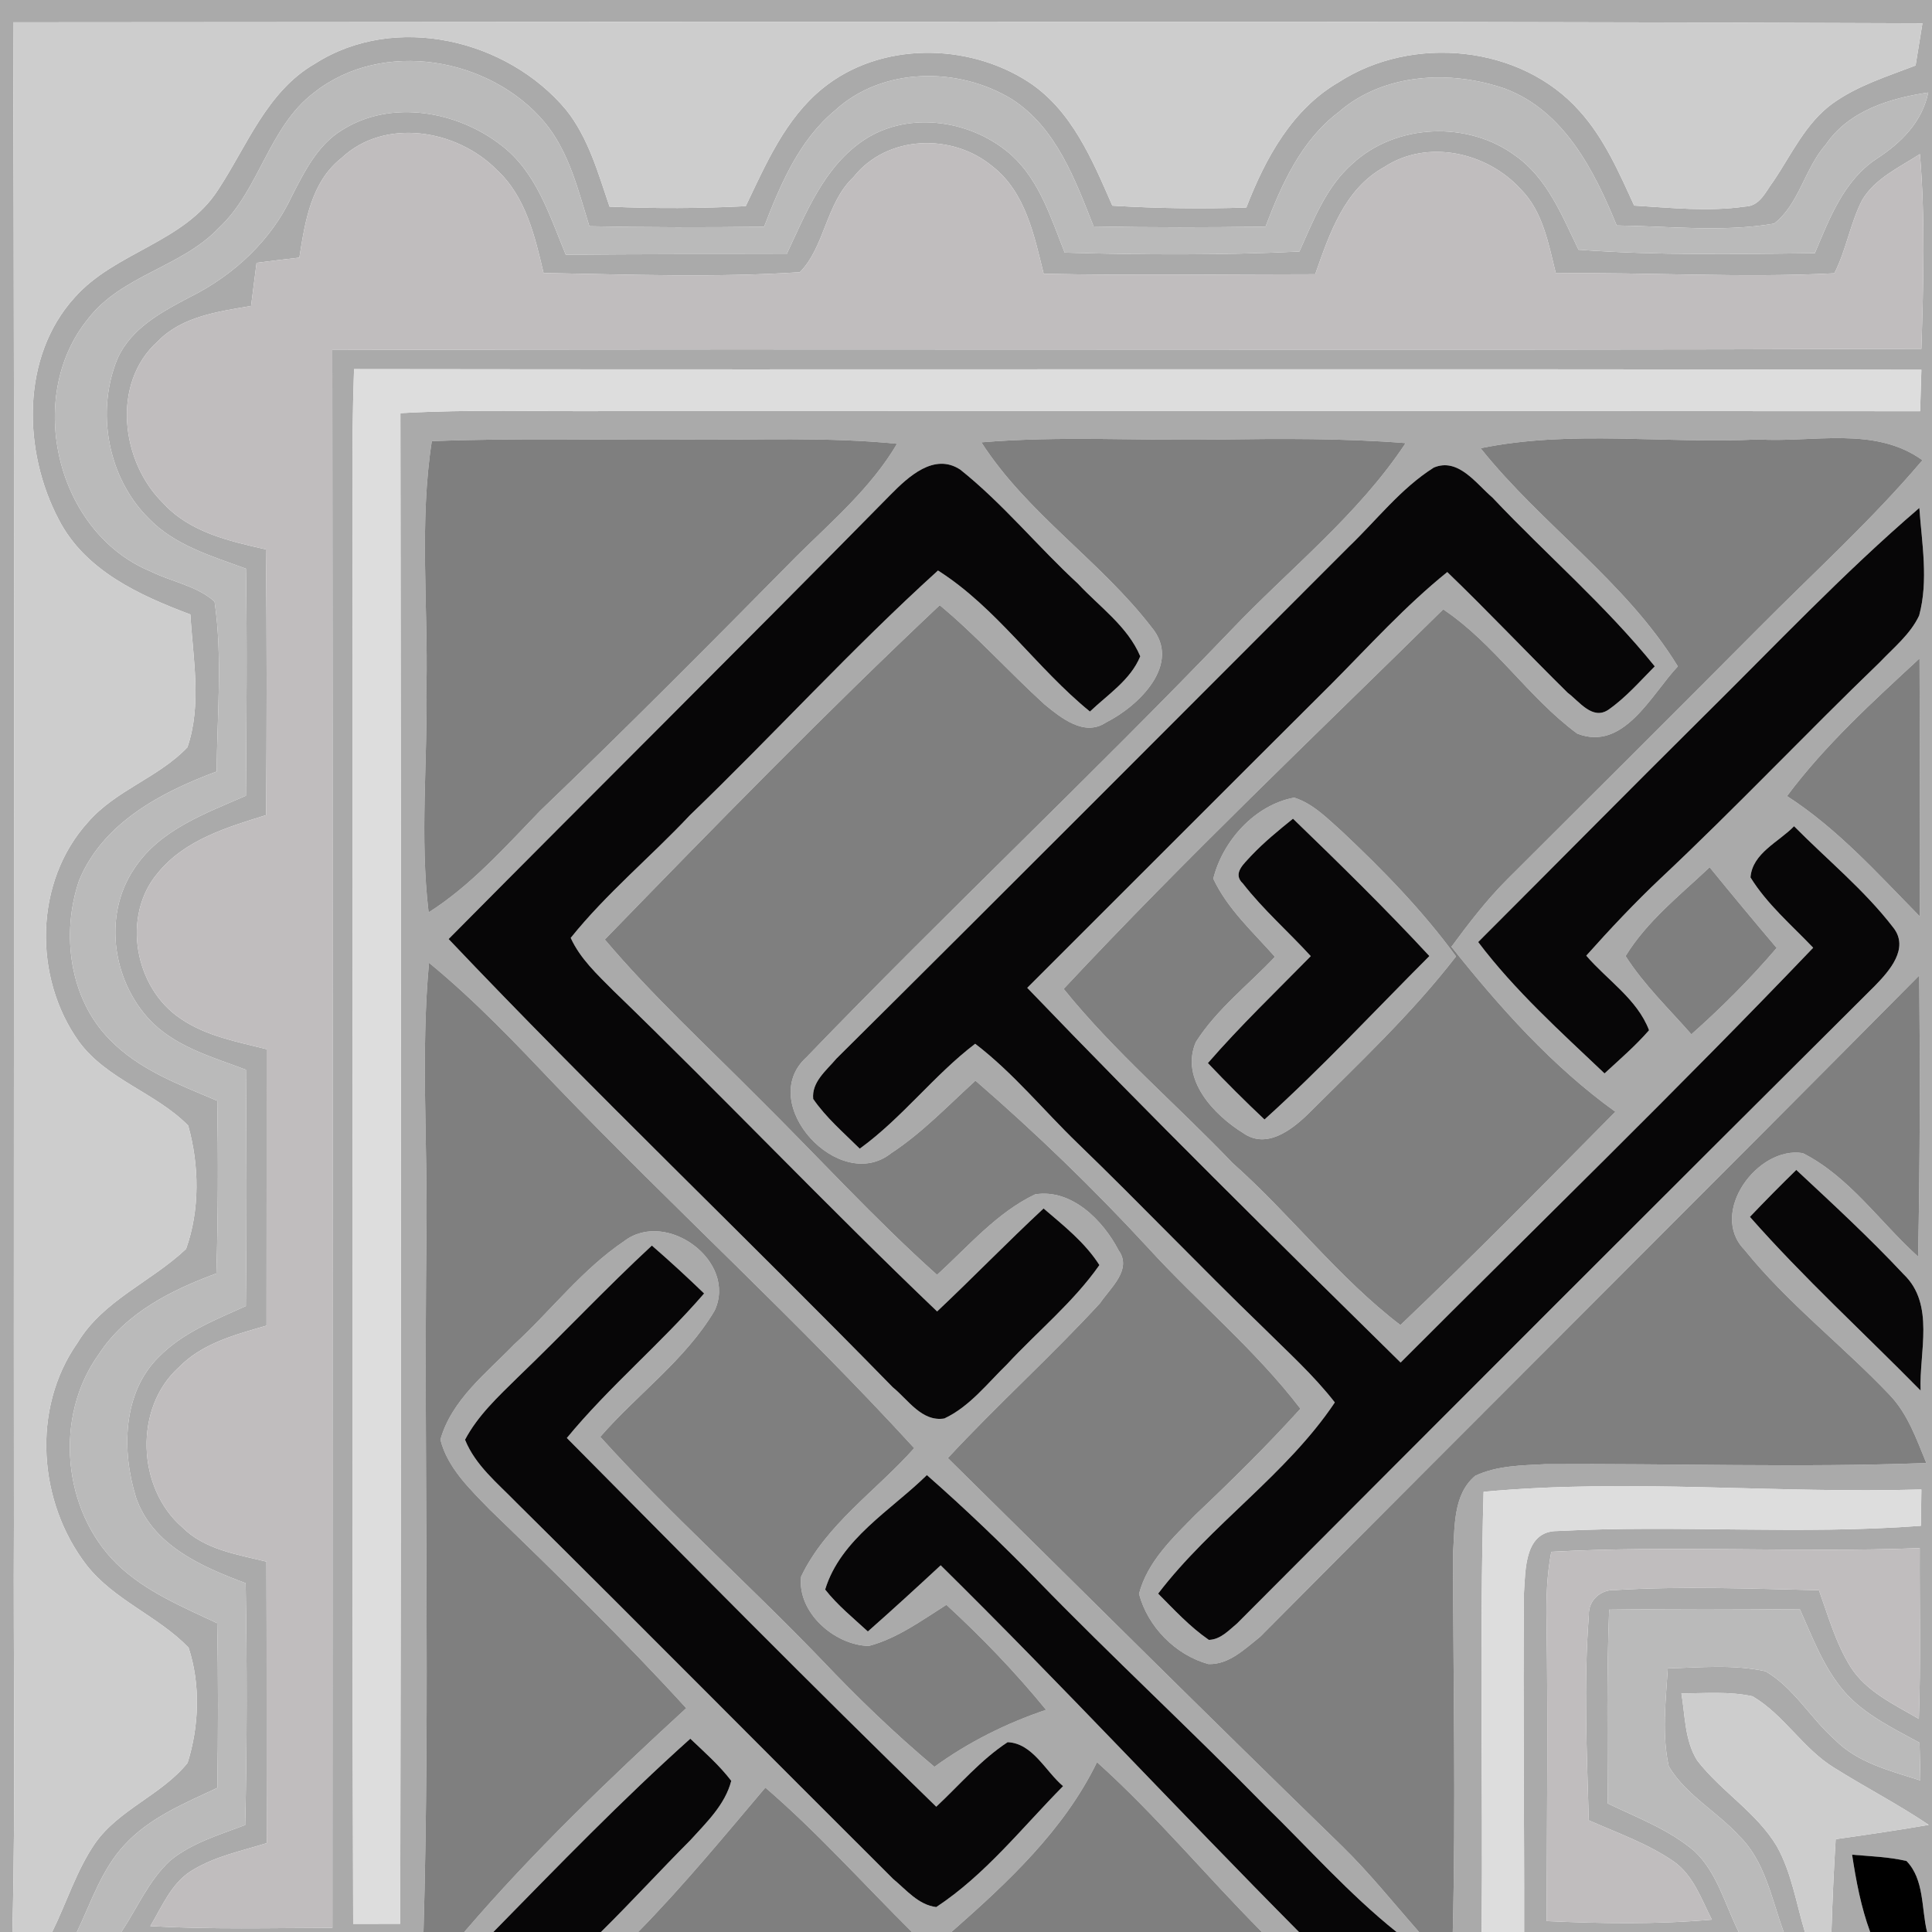
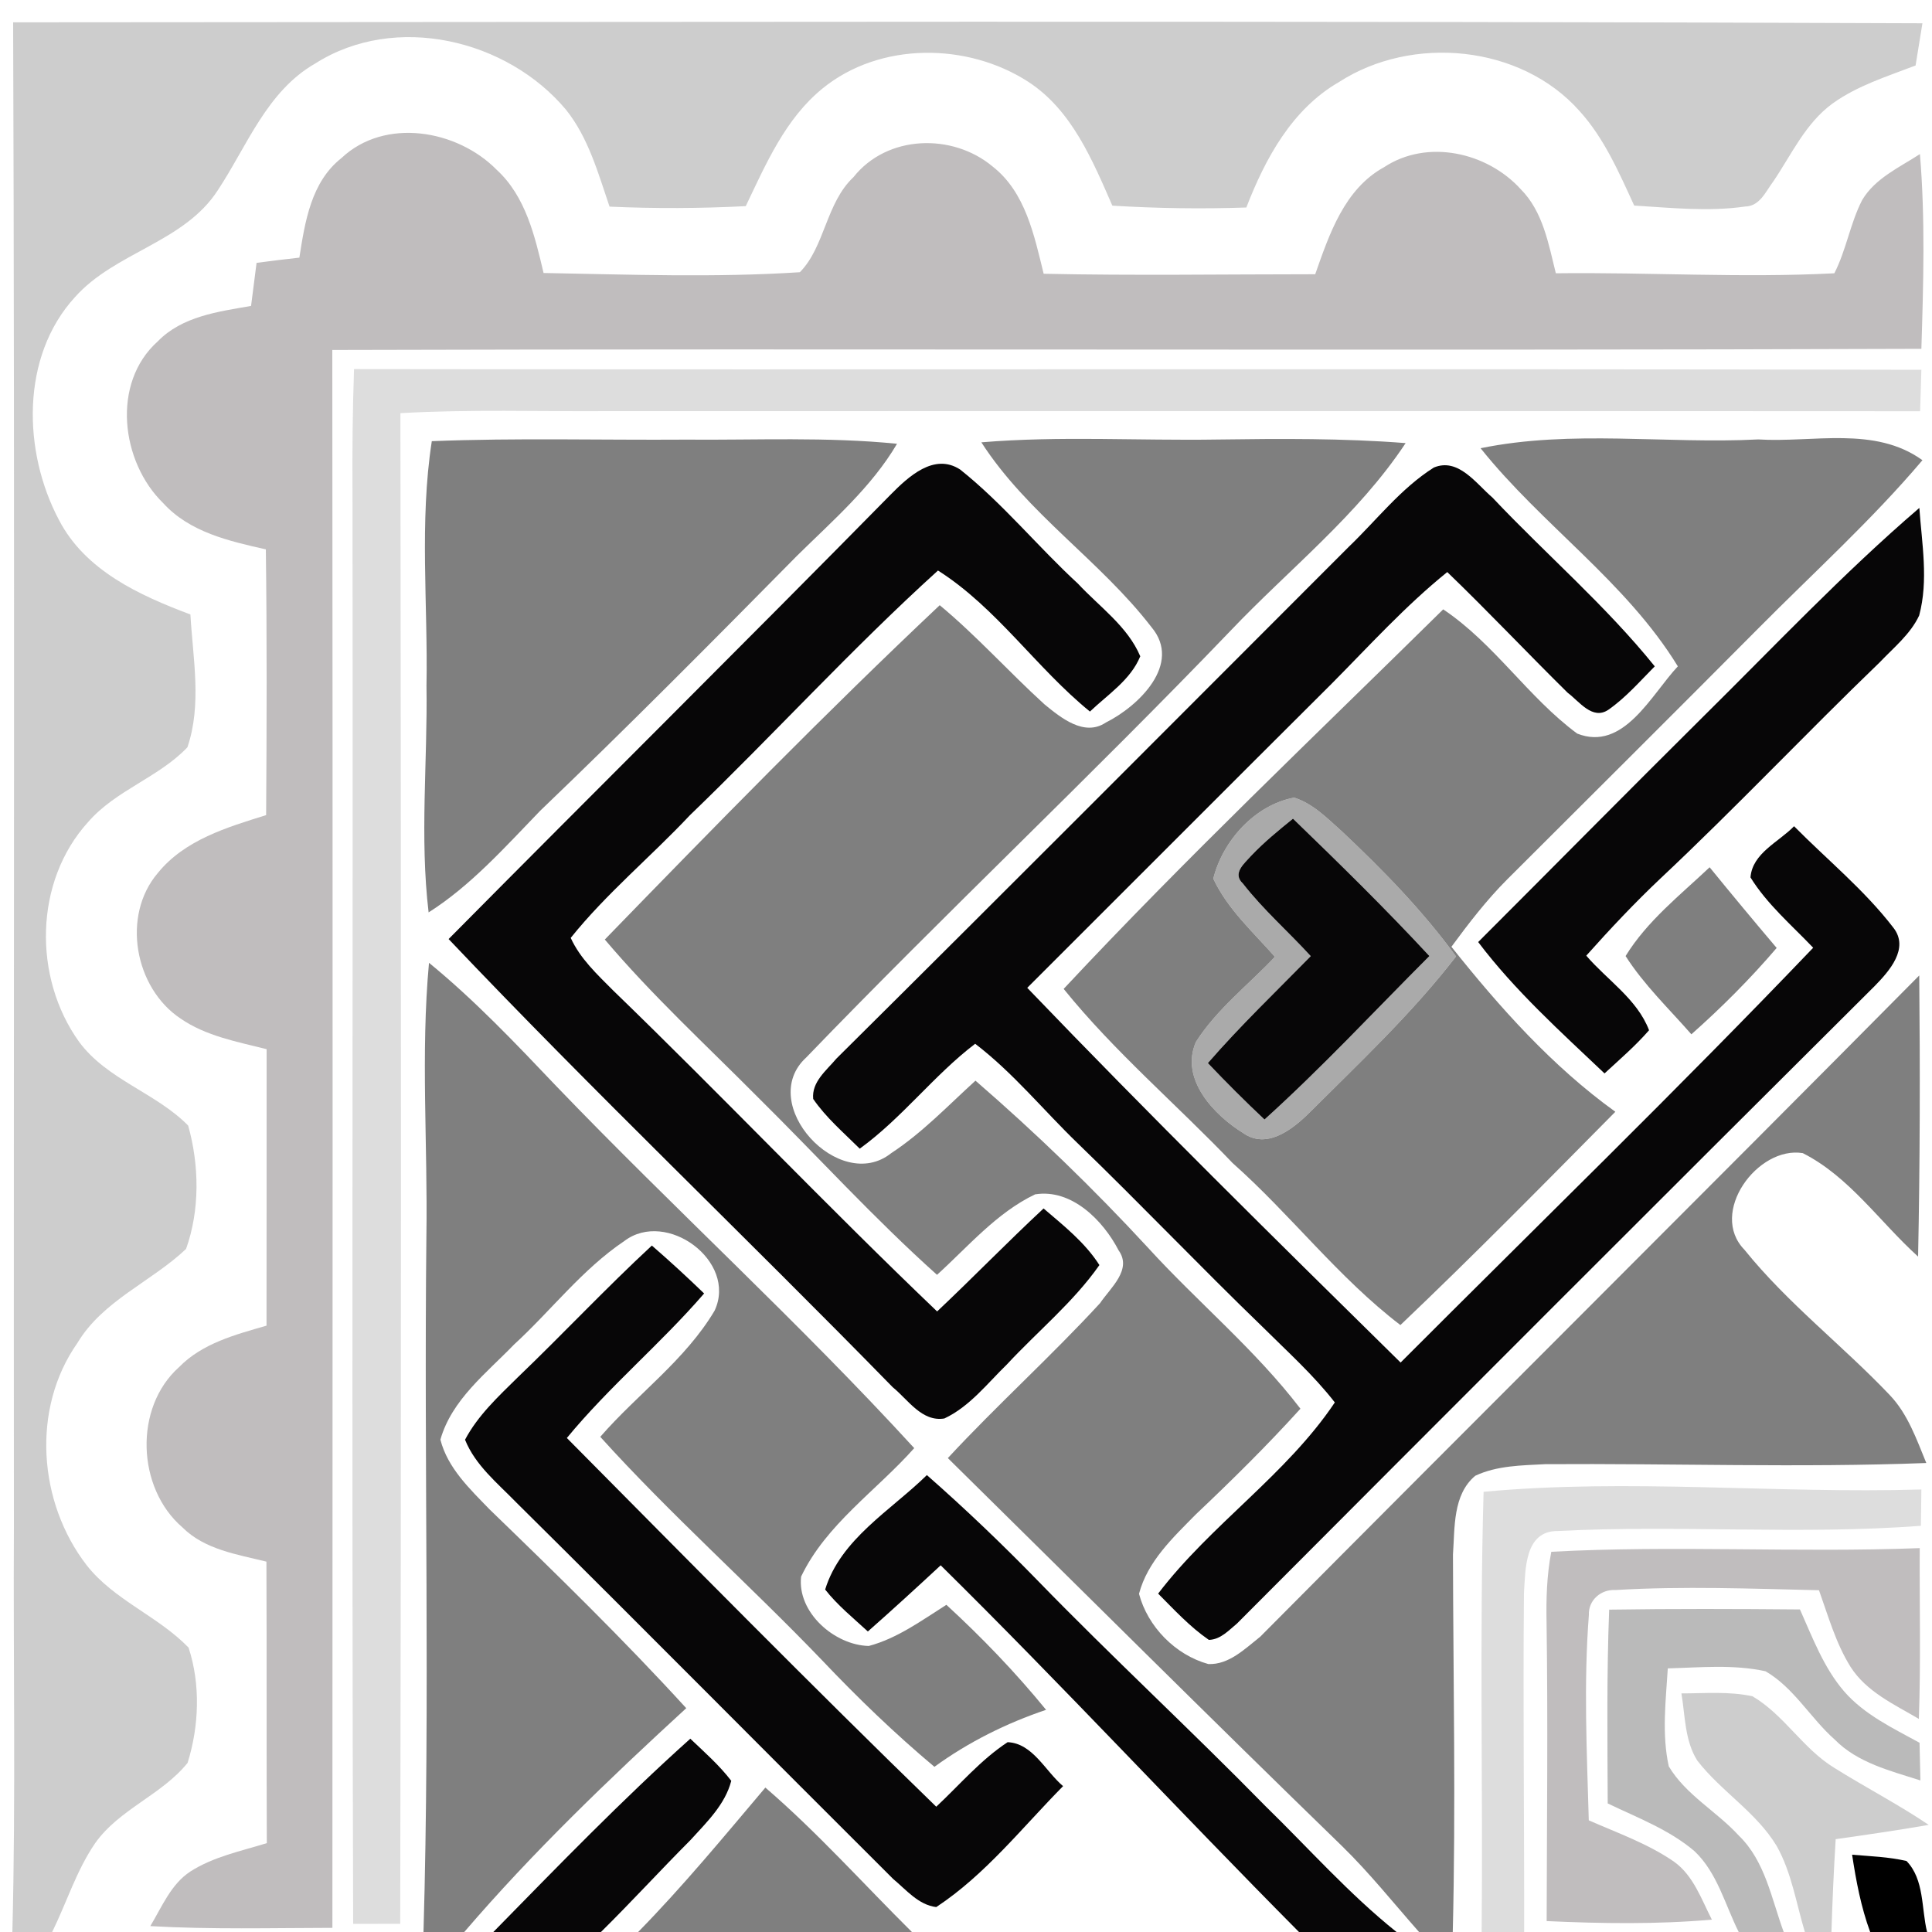
<svg xmlns="http://www.w3.org/2000/svg" width="200pt" height="200pt" viewBox="0 0 200 200" version="1.1">
  <g id="#aaaaaaff">
-     <path fill="#aaaaaa" opacity="1.00" d=" M 0.00 0.00 L 200.00 0.00 L 200.00 200.00 L 199.49 200.00 C 198.89 197.56 199.22 194.57 197.36 192.65 C 195.51 192.22 193.61 192.16 191.73 192.00 C 192.14 194.71 192.65 197.42 193.60 200.00 L 189.59 200.00 C 189.69 196.79 189.83 193.59 190.03 190.39 C 193.25 189.93 196.46 189.47 199.66 188.91 C 196.50 186.78 193.11 185.03 189.89 183.01 C 186.64 181.03 184.69 177.52 181.42 175.60 C 179.00 175.07 176.51 175.30 174.06 175.30 C 174.45 177.63 174.40 180.19 175.70 182.25 C 178.17 185.45 181.82 187.60 183.93 191.11 C 185.47 193.86 185.94 197.02 186.84 200.00 L 184.65 200.00 C 183.38 196.57 182.74 192.66 180.00 190.02 C 177.71 187.51 174.52 185.82 172.75 182.85 C 172.02 179.52 172.44 176.08 172.65 172.71 C 176.02 172.62 179.45 172.28 182.77 173.01 C 185.71 174.72 187.42 177.86 189.93 180.08 C 192.30 182.49 195.68 183.31 198.80 184.31 C 198.77 183.00 198.74 181.70 198.71 180.41 C 195.96 178.90 193.01 177.51 190.91 175.10 C 188.79 172.64 187.64 169.54 186.33 166.61 C 179.75 166.55 173.17 166.53 166.58 166.63 C 166.32 173.31 166.40 180.00 166.43 186.69 C 169.50 188.17 172.78 189.39 175.41 191.63 C 177.78 193.87 178.57 197.17 179.99 200.00 L 157.78 200.00 C 157.80 188.31 157.65 176.61 157.76 164.92 C 157.92 162.45 157.82 158.47 161.25 158.49 C 173.77 157.84 186.34 158.90 198.85 157.95 C 198.87 156.69 198.88 155.44 198.90 154.19 C 183.79 154.64 168.66 153.03 153.58 154.43 C 153.15 169.61 153.52 184.81 153.38 200.00 L 150.39 200.00 C 150.71 186.98 150.44 173.96 150.41 160.94 C 150.61 158.17 150.37 154.73 152.72 152.77 C 154.97 151.71 157.53 151.70 159.96 151.57 C 173.11 151.48 186.27 151.95 199.41 151.45 C 198.40 149.00 197.50 146.38 195.63 144.42 C 190.75 139.28 185.05 134.92 180.59 129.38 C 176.85 125.56 181.94 118.61 186.62 119.37 C 191.45 121.81 194.60 126.51 198.56 130.08 C 198.76 120.38 198.77 110.68 198.68 100.98 C 176.01 123.86 153.16 146.57 130.46 169.43 C 128.90 170.66 127.21 172.36 125.08 172.26 C 121.68 171.32 118.81 168.40 117.91 164.99 C 118.79 161.63 121.43 159.17 123.78 156.78 C 127.51 153.25 131.17 149.64 134.62 145.83 C 129.95 139.72 123.98 134.80 118.82 129.14 C 113.20 123.05 107.24 117.29 100.98 111.87 C 98.14 114.45 95.47 117.27 92.25 119.38 C 86.90 123.64 78.24 114.25 83.46 109.47 C 97.84 94.54 112.98 80.31 127.34 65.34 C 133.45 58.91 140.57 53.34 145.51 45.87 C 139.02 45.36 132.51 45.41 126.00 45.50 C 117.87 45.63 109.72 45.11 101.59 45.79 C 106.34 53.17 113.89 58.03 119.19 64.91 C 122.42 68.73 117.84 73.12 114.47 74.80 C 112.24 76.29 109.82 74.30 108.12 72.91 C 104.44 69.56 101.11 65.83 97.28 62.65 C 85.40 73.85 73.98 85.55 62.61 97.26 C 67.51 103.05 73.10 108.19 78.43 113.56 C 84.63 119.69 90.50 126.15 97.00 131.97 C 100.23 129.04 103.15 125.56 107.15 123.64 C 110.93 123.03 114.19 126.33 115.80 129.44 C 117.23 131.44 114.94 133.32 113.88 134.90 C 108.81 140.41 103.22 145.44 98.12 150.94 C 111.71 164.33 125.22 177.80 138.91 191.09 C 141.77 193.88 144.26 197.01 146.90 200.00 L 144.57 200.00 C 139.67 196.08 135.50 191.36 131.01 186.98 C 123.26 179.07 115.12 171.55 107.40 163.60 C 103.72 159.82 99.91 156.18 95.95 152.70 C 92.23 156.35 87.01 159.33 85.42 164.55 C 86.70 166.18 88.32 167.49 89.84 168.89 C 92.38 166.65 94.89 164.35 97.38 162.04 C 109.97 174.46 122.01 187.45 134.47 200.00 L 130.63 200.00 C 124.87 194.21 119.65 187.89 113.56 182.42 C 110.12 189.49 104.29 194.89 98.49 200.00 L 94.40 200.00 C 89.36 195.00 84.62 189.69 79.23 185.05 C 74.94 190.12 70.71 195.26 66.06 200.00 L 62.21 200.00 C 65.36 196.89 68.35 193.62 71.48 190.48 C 73.14 188.65 75.06 186.82 75.70 184.35 C 74.46 182.73 72.93 181.39 71.46 179.99 C 64.36 186.35 57.74 193.20 51.07 200.00 L 48.06 200.00 C 55.15 191.73 63.02 184.19 71.04 176.83 C 64.54 169.71 57.63 162.97 50.70 156.27 C 48.65 154.15 46.34 151.98 45.59 149.03 C 46.76 144.90 50.34 142.16 53.20 139.20 C 57.05 135.67 60.26 131.41 64.63 128.47 C 68.99 125.16 76.35 130.56 73.98 135.67 C 70.96 140.77 65.99 144.31 62.14 148.74 C 69.43 156.81 77.59 164.04 85.12 171.89 C 88.79 175.76 92.64 179.47 96.73 182.90 C 100.25 180.34 104.17 178.39 108.29 177.00 C 105.12 173.12 101.65 169.51 97.97 166.13 C 95.42 167.74 92.90 169.60 89.94 170.39 C 86.38 170.31 82.51 166.91 82.93 163.21 C 85.51 157.80 90.73 154.31 94.64 149.91 C 82.78 136.95 69.75 125.10 57.58 112.43 C 53.37 108.00 49.15 103.55 44.41 99.67 C 43.54 109.10 44.29 118.56 44.14 128.00 C 43.88 152.00 44.53 176.01 43.84 200.00 L 12.56 200.00 C 14.20 197.53 15.39 194.68 17.59 192.63 C 19.84 190.77 22.70 189.95 25.38 188.92 C 25.58 180.58 25.57 172.23 25.43 163.89 C 20.90 162.20 15.78 159.97 14.08 155.02 C 12.59 150.24 12.66 144.17 16.46 140.45 C 18.94 137.93 22.30 136.63 25.45 135.20 C 25.55 127.04 25.52 118.89 25.46 110.74 C 22.16 109.49 18.59 108.50 15.95 106.03 C 11.71 101.98 10.53 94.89 13.89 89.93 C 16.51 85.90 21.25 84.21 25.46 82.37 C 25.51 74.54 25.59 66.70 25.46 58.87 C 21.91 57.57 18.06 56.45 15.37 53.64 C 11.16 49.44 9.91 42.65 12.14 37.18 C 13.54 33.98 16.76 32.27 19.70 30.73 C 24.18 28.50 28.08 24.88 30.21 20.31 C 31.52 17.75 32.88 14.99 35.43 13.45 C 40.50 10.25 47.37 11.50 51.92 15.06 C 55.54 17.83 56.90 22.34 58.57 26.37 C 66.19 26.30 73.81 26.30 81.43 26.32 C 83.45 22.01 85.33 17.21 89.47 14.47 C 94.17 11.38 100.76 12.46 104.81 16.15 C 107.66 18.81 108.82 22.64 110.22 26.15 C 118.32 26.39 126.42 26.42 134.51 26.04 C 135.96 22.82 137.27 19.35 139.99 16.96 C 144.51 12.77 151.97 12.48 156.89 16.13 C 160.19 18.46 161.71 22.36 163.41 25.85 C 171.55 26.45 179.71 26.31 187.87 26.21 C 189.39 22.61 190.87 18.67 194.29 16.42 C 196.81 14.78 198.97 12.64 199.61 9.58 C 195.63 10.17 191.39 11.46 189.01 14.96 C 186.83 17.41 186.23 21.18 183.65 23.15 C 178.28 24.06 172.78 23.41 167.36 23.34 C 165.04 17.66 161.91 11.48 155.80 9.18 C 150.18 7.23 143.26 7.54 138.60 11.59 C 134.72 14.51 132.68 19.05 131.01 23.46 C 125.08 23.55 119.14 23.56 113.21 23.44 C 111.30 18.60 109.34 13.22 104.75 10.27 C 99.22 6.89 91.34 6.91 86.43 11.44 C 82.71 14.53 80.80 19.08 79.10 23.47 C 73.07 23.55 67.04 23.55 61.01 23.42 C 59.85 19.69 58.92 15.71 56.36 12.64 C 50.71 5.94 39.60 3.99 32.53 9.57 C 27.78 13.16 26.90 19.64 22.63 23.62 C 18.76 27.68 12.54 28.50 9.08 33.05 C 2.51 41.17 5.87 55.16 15.60 59.15 C 17.77 60.23 20.37 60.63 22.21 62.27 C 23.06 68.09 22.47 74.01 22.43 79.87 C 16.71 81.99 10.64 85.18 8.19 91.14 C 6.31 96.63 7.17 103.39 11.37 107.62 C 14.39 110.75 18.57 112.28 22.49 113.95 C 22.59 119.91 22.58 125.87 22.40 131.83 C 17.74 133.55 13.02 135.90 10.22 140.20 C 5.58 146.63 6.44 156.35 12.10 161.90 C 15.02 164.74 18.85 166.32 22.48 168.03 C 22.60 173.71 22.58 179.39 22.50 185.08 C 19.13 186.67 15.53 188.13 12.94 190.93 C 10.53 193.48 9.45 196.89 7.96 200.00 L 5.40 200.00 C 6.90 196.95 7.91 193.64 9.84 190.82 C 12.33 187.28 16.74 185.82 19.42 182.49 C 20.61 178.69 20.77 174.36 19.52 170.56 C 16.36 167.29 11.81 165.65 8.97 162.03 C 3.96 155.54 3.22 145.85 8.01 139.03 C 10.65 134.62 15.66 132.70 19.26 129.29 C 20.70 125.26 20.63 120.62 19.48 116.52 C 16.13 113.11 11.08 111.78 8.18 107.84 C 3.41 101.19 3.53 91.26 9.11 85.11 C 11.97 81.80 16.41 80.50 19.40 77.36 C 20.91 72.94 19.97 68.16 19.71 63.61 C 14.44 61.63 8.81 59.07 6.09 53.80 C 2.36 46.75 2.13 36.92 7.75 30.77 C 11.92 26.08 19.05 25.11 22.55 19.69 C 25.58 15.11 27.62 9.44 32.64 6.57 C 40.91 1.31 52.50 4.06 58.61 11.38 C 60.92 14.28 61.92 17.93 63.10 21.39 C 67.80 21.60 72.51 21.58 77.20 21.34 C 79.29 16.97 81.30 12.28 85.16 9.15 C 91.09 4.32 100.15 4.39 106.45 8.47 C 110.95 11.40 113.08 16.56 115.15 21.29 C 119.77 21.57 124.40 21.64 129.02 21.48 C 130.98 16.41 133.74 11.31 138.60 8.50 C 146.19 3.59 157.43 4.63 163.52 11.50 C 166.07 14.32 167.60 17.86 169.17 21.28 C 172.99 21.51 176.84 21.93 180.65 21.38 C 182.19 21.35 182.78 19.82 183.58 18.77 C 185.46 15.99 186.91 12.75 189.70 10.72 C 192.28 8.86 195.36 7.91 198.30 6.78 C 198.54 5.33 198.77 3.87 199.01 2.41 C 133.13 2.14 67.24 2.28 1.36 2.31 C 1.54 54.21 1.40 106.10 1.44 158.00 C 1.36 172.00 1.64 186.00 1.28 200.00 L 0.00 200.00 L 0.00 0.00 M 35.35 16.36 C 32.20 18.84 31.57 22.96 30.99 26.67 C 29.51 26.83 28.03 27.02 26.56 27.21 C 26.38 28.70 26.17 30.18 25.99 31.67 C 22.60 32.26 18.85 32.74 16.33 35.34 C 11.50 39.66 12.52 47.83 16.90 52.09 C 19.63 55.09 23.73 56.02 27.52 56.87 C 27.64 66.04 27.61 75.21 27.55 84.38 C 23.51 85.64 19.12 86.94 16.34 90.37 C 12.56 94.80 13.93 102.27 18.69 105.44 C 21.33 107.26 24.55 107.84 27.60 108.61 C 27.59 118.15 27.61 127.69 27.59 137.23 C 24.38 138.16 20.95 139.05 18.54 141.52 C 13.84 145.71 14.16 154.05 18.88 158.11 C 21.19 160.42 24.55 160.91 27.58 161.66 C 27.62 171.38 27.58 181.09 27.62 190.80 C 24.94 191.63 22.10 192.20 19.70 193.74 C 17.69 195.06 16.76 197.40 15.56 199.39 C 21.84 199.75 28.13 199.58 34.41 199.57 C 34.43 145.12 34.45 90.68 34.40 36.23 C 89.23 36.07 144.07 36.31 198.90 36.11 C 199.11 29.39 199.31 22.66 198.75 15.95 C 196.63 17.33 194.11 18.45 192.77 20.71 C 191.53 23.12 191.13 25.87 189.89 28.29 C 180.29 28.79 170.67 28.17 161.06 28.29 C 160.30 25.24 159.73 21.90 157.42 19.58 C 153.94 15.75 147.75 14.36 143.29 17.30 C 139.17 19.56 137.61 24.24 136.15 28.39 C 126.78 28.39 117.41 28.54 108.04 28.34 C 107.06 24.37 106.16 19.90 102.76 17.24 C 98.59 13.75 91.82 13.95 88.35 18.34 C 85.50 21.01 85.39 25.56 82.80 28.18 C 73.99 28.75 65.11 28.42 56.27 28.26 C 55.37 24.45 54.42 20.33 51.41 17.57 C 47.32 13.42 39.84 12.13 35.35 16.36 M 36.65 38.21 C 36.50 42.47 36.46 46.74 36.49 51.00 C 36.55 100.39 36.40 149.78 36.56 199.16 C 38.18 199.16 39.81 199.15 41.43 199.15 C 41.54 147.02 41.52 94.90 41.45 42.77 C 48.62 42.36 55.81 42.61 63.00 42.56 C 108.26 42.56 153.51 42.54 198.77 42.57 C 198.81 41.14 198.85 39.71 198.90 38.28 C 144.82 38.16 90.73 38.29 36.65 38.21 M 44.70 45.67 C 43.40 54.07 44.31 62.56 44.15 71.00 C 44.27 78.82 43.44 86.65 44.37 94.45 C 48.73 91.69 52.30 87.67 55.93 83.92 C 64.95 75.28 73.75 66.41 82.52 57.52 C 86.23 53.86 90.20 50.45 92.86 45.94 C 85.60 45.21 78.29 45.57 71.00 45.51 C 62.24 45.57 53.47 45.32 44.70 45.67 M 153.27 46.40 C 159.62 54.35 168.32 60.22 173.69 68.98 C 170.95 71.89 168.08 77.84 163.27 75.94 C 158.19 72.19 154.70 66.63 149.40 63.08 C 136.21 76.08 122.76 88.83 110.11 102.37 C 115.38 108.90 121.82 114.34 127.60 120.40 C 133.63 125.75 138.54 132.26 144.97 137.17 C 152.54 129.97 159.87 122.52 167.22 115.09 C 160.67 110.37 155.26 104.30 150.25 98.01 C 152.04 95.58 153.89 93.17 156.03 91.03 C 164.71 82.37 173.40 73.72 182.04 65.03 C 187.74 59.28 193.77 53.83 199.01 47.64 C 194.07 44.07 187.69 45.84 182.01 45.49 C 172.44 45.98 162.72 44.46 153.27 46.40 M 92.20 51.20 C 77.03 66.62 61.66 81.84 46.44 97.21 C 61.42 113.00 77.20 128.03 92.41 143.60 C 94.00 144.89 95.43 147.22 97.76 146.84 C 100.38 145.61 102.20 143.22 104.24 141.24 C 107.42 137.81 111.11 134.81 113.81 130.96 C 112.32 128.62 110.11 126.88 108.03 125.10 C 104.29 128.58 100.73 132.25 97.01 135.76 C 85.63 124.89 74.78 113.47 63.47 102.53 C 61.83 100.88 60.06 99.24 59.08 97.09 C 62.78 92.48 67.37 88.70 71.41 84.40 C 80.07 76.06 88.19 67.13 97.10 59.06 C 103.17 62.91 107.27 69.14 112.83 73.66 C 114.68 71.89 117.03 70.40 118.04 67.94 C 116.73 64.84 113.82 62.82 111.59 60.42 C 107.42 56.58 103.83 52.14 99.40 48.61 C 96.70 46.84 94.02 49.36 92.20 51.20 M 148.43 48.40 C 145.01 50.56 142.51 53.84 139.62 56.61 C 121.95 74.29 104.32 91.99 86.58 109.59 C 85.56 110.81 84.01 111.99 84.18 113.76 C 85.52 115.71 87.34 117.26 89.00 118.91 C 93.39 115.73 96.66 111.32 100.95 108.05 C 104.90 111.07 108.04 114.96 111.60 118.39 C 118.05 124.62 124.23 131.11 130.68 137.34 C 133.24 139.89 135.95 142.31 138.18 145.18 C 133.17 152.66 125.36 157.80 119.89 164.97 C 121.56 166.65 123.18 168.41 125.14 169.76 C 126.34 169.73 127.19 168.78 128.05 168.07 C 150.02 146.03 172.02 124.01 194.08 102.06 C 195.57 100.53 197.69 98.17 195.99 96.02 C 193.00 92.13 189.16 89.01 185.72 85.53 C 184.15 87.16 181.40 88.31 181.21 90.83 C 182.93 93.61 185.46 95.76 187.70 98.11 C 173.75 112.70 159.25 126.76 144.99 141.05 C 131.98 128.25 118.97 115.42 106.34 102.26 C 116.84 91.78 127.31 81.27 137.83 70.80 C 141.74 66.86 145.48 62.72 149.82 59.22 C 154.06 63.30 158.10 67.59 162.29 71.72 C 163.48 72.60 164.84 74.58 166.49 73.48 C 168.30 72.22 169.76 70.53 171.30 68.98 C 166.21 62.67 160.04 57.38 154.49 51.50 C 152.81 50.07 150.96 47.34 148.43 48.40 M 176.25 74.25 C 168.47 81.97 160.77 89.77 153.02 97.52 C 156.83 102.56 161.54 106.79 166.10 111.12 C 167.67 109.67 169.30 108.27 170.71 106.65 C 169.49 103.44 166.38 101.46 164.21 98.93 C 166.68 96.16 169.22 93.46 171.92 90.91 C 179.65 83.65 186.94 75.93 194.58 68.57 C 196.03 67.04 197.76 65.66 198.67 63.72 C 199.65 60.08 198.95 56.27 198.69 52.58 C 190.79 59.36 183.65 66.94 176.25 74.25 M 184.99 82.41 C 190.23 85.79 194.40 90.46 198.74 94.87 C 198.78 85.97 198.73 77.06 198.71 68.16 C 193.87 72.64 188.95 77.10 184.99 82.41 M 168.28 98.97 C 170.19 101.96 172.77 104.42 175.09 107.07 C 178.23 104.29 181.19 101.32 183.92 98.13 C 181.58 95.37 179.27 92.59 176.98 89.78 C 173.92 92.67 170.51 95.34 168.28 98.97 M 181.15 125.97 C 186.71 132.28 192.93 137.96 198.82 143.95 C 198.66 139.97 200.33 135.03 197.06 131.91 C 193.53 128.14 189.73 124.63 185.95 121.11 C 184.32 122.70 182.72 124.32 181.15 125.97 M 67.48 128.94 C 62.72 133.35 58.28 138.09 53.59 142.59 C 51.59 144.56 49.47 146.52 48.14 149.04 C 49.21 151.70 51.51 153.54 53.45 155.54 C 66.51 168.47 79.44 181.54 92.46 194.51 C 93.81 195.63 95.08 197.20 96.92 197.42 C 102.00 194.07 105.81 189.19 110.05 184.90 C 108.22 183.36 106.91 180.46 104.31 180.35 C 101.52 182.18 99.34 184.77 96.92 187.03 C 84.00 174.49 71.36 161.65 58.68 148.86 C 63.06 143.54 68.39 139.11 72.89 133.90 C 71.13 132.20 69.33 130.54 67.48 128.94 M 160.59 160.64 C 160.12 163.06 160.05 165.53 160.10 167.98 C 160.25 178.28 160.13 188.58 160.11 198.87 C 165.81 199.13 171.52 199.22 177.21 198.72 C 176.13 196.61 175.31 194.18 173.32 192.74 C 170.61 190.86 167.47 189.76 164.47 188.44 C 164.27 181.36 163.93 174.24 164.48 167.18 C 164.41 165.65 165.74 164.51 167.22 164.60 C 174.24 164.18 181.28 164.46 188.30 164.62 C 189.26 167.30 190.04 170.10 191.56 172.54 C 193.20 175.13 196.09 176.44 198.64 177.94 C 198.85 172.05 198.70 166.15 198.73 160.26 C 186.02 160.75 173.28 159.95 160.59 160.64 Z" />
    <path fill="#aaaaaa" opacity="1.00" d=" M 125.60 90.96 C 126.57 87.03 129.92 83.32 133.97 82.57 C 135.94 83.19 137.42 84.74 138.93 86.08 C 143.18 90.08 147.28 94.28 150.73 99.01 C 146.14 104.95 140.66 110.08 135.37 115.36 C 133.66 117.01 131.09 118.96 128.72 117.31 C 125.67 115.43 122.13 111.71 123.80 107.86 C 125.97 104.46 129.23 101.96 131.98 99.05 C 129.72 96.48 127.08 94.12 125.60 90.96 M 129.53 88.58 C 128.83 89.38 127.52 90.40 128.67 91.47 C 130.78 94.18 133.38 96.45 135.69 98.98 C 132.10 102.64 128.40 106.18 125.04 110.05 C 126.94 112.05 128.89 114.00 130.90 115.89 C 136.85 110.52 142.31 104.63 147.97 98.97 C 143.43 94.07 138.65 89.39 133.85 84.75 C 132.35 85.96 130.86 87.18 129.53 88.58 Z" />
  </g>
  <g id="#CDCDCDff">
    <path fill="#CDCDCD" opacity="1.00" d=" M 1.36 2.31 C 67.24 2.28 133.13 2.14 199.01 2.41 C 198.77 3.87 198.54 5.33 198.30 6.78 C 195.36 7.91 192.28 8.86 189.70 10.72 C 186.91 12.75 185.46 15.99 183.58 18.77 C 182.78 19.82 182.19 21.35 180.65 21.38 C 176.84 21.93 172.99 21.51 169.17 21.28 C 167.60 17.86 166.07 14.32 163.52 11.50 C 157.43 4.63 146.19 3.59 138.60 8.50 C 133.74 11.31 130.98 16.41 129.02 21.48 C 124.40 21.64 119.77 21.57 115.15 21.29 C 113.08 16.56 110.95 11.40 106.45 8.47 C 100.15 4.39 91.09 4.32 85.16 9.15 C 81.30 12.28 79.29 16.97 77.20 21.34 C 72.51 21.58 67.80 21.60 63.10 21.39 C 61.92 17.93 60.92 14.28 58.61 11.38 C 52.50 4.06 40.91 1.31 32.64 6.57 C 27.62 9.44 25.58 15.11 22.55 19.69 C 19.05 25.11 11.92 26.08 7.75 30.77 C 2.13 36.92 2.36 46.75 6.09 53.80 C 8.81 59.07 14.44 61.63 19.71 63.61 C 19.97 68.16 20.91 72.94 19.40 77.36 C 16.41 80.50 11.97 81.80 9.11 85.11 C 3.53 91.26 3.41 101.19 8.18 107.84 C 11.08 111.78 16.13 113.11 19.48 116.52 C 20.63 120.62 20.70 125.26 19.26 129.29 C 15.66 132.70 10.65 134.62 8.01 139.03 C 3.22 145.85 3.96 155.54 8.97 162.03 C 11.81 165.65 16.36 167.29 19.52 170.56 C 20.77 174.36 20.61 178.69 19.42 182.49 C 16.74 185.82 12.33 187.28 9.84 190.82 C 7.91 193.64 6.90 196.95 5.40 200.00 L 1.28 200.00 C 1.64 186.00 1.36 172.00 1.44 158.00 C 1.40 106.10 1.54 54.21 1.36 2.31 Z" />
    <path fill="#CDCDCD" opacity="1.00" d=" M 174.06 175.30 C 176.51 175.30 179.00 175.07 181.42 175.60 C 184.69 177.52 186.64 181.03 189.89 183.01 C 193.11 185.03 196.50 186.78 199.66 188.91 C 196.46 189.47 193.25 189.93 190.03 190.39 C 189.83 193.59 189.69 196.79 189.59 200.00 L 186.84 200.00 C 185.94 197.02 185.47 193.86 183.93 191.11 C 181.82 187.60 178.17 185.45 175.70 182.25 C 174.40 180.19 174.45 177.63 174.06 175.30 Z" />
  </g>
  <g id="#BABABAff">
-     <path fill="#BABABA" opacity="1.00" d=" M 32.53 9.57 C 39.60 3.99 50.71 5.94 56.36 12.64 C 58.92 15.71 59.85 19.69 61.01 23.42 C 67.04 23.55 73.07 23.55 79.10 23.47 C 80.80 19.08 82.71 14.53 86.43 11.44 C 91.34 6.91 99.22 6.89 104.75 10.27 C 109.34 13.22 111.30 18.60 113.21 23.44 C 119.14 23.56 125.08 23.55 131.01 23.46 C 132.68 19.05 134.72 14.51 138.60 11.59 C 143.26 7.54 150.18 7.23 155.80 9.18 C 161.91 11.48 165.04 17.66 167.36 23.34 C 172.78 23.41 178.28 24.06 183.65 23.15 C 186.23 21.18 186.83 17.41 189.01 14.96 C 191.39 11.46 195.63 10.17 199.61 9.58 C 198.97 12.64 196.81 14.78 194.29 16.42 C 190.87 18.67 189.39 22.61 187.87 26.21 C 179.71 26.31 171.55 26.45 163.41 25.85 C 161.71 22.36 160.19 18.46 156.89 16.13 C 151.97 12.48 144.51 12.77 139.99 16.96 C 137.27 19.35 135.96 22.82 134.51 26.04 C 126.42 26.42 118.32 26.39 110.22 26.15 C 108.82 22.64 107.66 18.81 104.81 16.15 C 100.76 12.46 94.17 11.38 89.47 14.47 C 85.33 17.21 83.45 22.01 81.43 26.32 C 73.81 26.30 66.19 26.30 58.57 26.37 C 56.90 22.34 55.54 17.83 51.92 15.06 C 47.37 11.50 40.50 10.25 35.43 13.45 C 32.88 14.99 31.52 17.75 30.21 20.31 C 28.08 24.88 24.18 28.50 19.70 30.73 C 16.76 32.27 13.54 33.98 12.14 37.18 C 9.91 42.65 11.16 49.44 15.37 53.64 C 18.06 56.45 21.91 57.57 25.46 58.87 C 25.59 66.70 25.51 74.54 25.46 82.37 C 21.25 84.21 16.51 85.90 13.89 89.93 C 10.53 94.89 11.71 101.98 15.95 106.03 C 18.59 108.50 22.16 109.49 25.46 110.74 C 25.52 118.89 25.55 127.04 25.45 135.20 C 22.30 136.63 18.94 137.93 16.46 140.45 C 12.66 144.17 12.59 150.24 14.08 155.02 C 15.78 159.97 20.90 162.20 25.43 163.89 C 25.57 172.23 25.58 180.58 25.38 188.92 C 22.70 189.95 19.84 190.77 17.59 192.63 C 15.39 194.68 14.20 197.53 12.56 200.00 L 7.96 200.00 C 9.45 196.89 10.53 193.48 12.94 190.93 C 15.53 188.13 19.13 186.67 22.50 185.08 C 22.58 179.39 22.60 173.71 22.48 168.03 C 18.85 166.32 15.02 164.74 12.10 161.90 C 6.44 156.35 5.58 146.63 10.22 140.20 C 13.02 135.90 17.74 133.55 22.40 131.83 C 22.58 125.87 22.59 119.91 22.49 113.95 C 18.57 112.28 14.39 110.75 11.37 107.62 C 7.17 103.39 6.31 96.63 8.19 91.14 C 10.64 85.18 16.71 81.99 22.43 79.87 C 22.47 74.01 23.06 68.09 22.21 62.27 C 20.37 60.63 17.77 60.23 15.60 59.15 C 5.87 55.16 2.51 41.17 9.08 33.05 C 12.54 28.50 18.76 27.68 22.63 23.62 C 26.90 19.64 27.78 13.16 32.53 9.57 Z" />
    <path fill="#BABABA" opacity="1.00" d=" M 166.58 166.63 C 173.17 166.53 179.75 166.55 186.33 166.61 C 187.64 169.54 188.79 172.64 190.91 175.10 C 193.01 177.51 195.96 178.90 198.71 180.41 C 198.74 181.70 198.77 183.00 198.80 184.31 C 195.68 183.31 192.30 182.49 189.93 180.08 C 187.42 177.86 185.71 174.72 182.77 173.01 C 179.45 172.28 176.02 172.62 172.65 172.71 C 172.44 176.08 172.02 179.52 172.75 182.85 C 174.52 185.82 177.71 187.51 180.00 190.02 C 182.74 192.66 183.38 196.57 184.65 200.00 L 179.99 200.00 C 178.57 197.17 177.78 193.87 175.41 191.63 C 172.78 189.39 169.50 188.17 166.43 186.69 C 166.40 180.00 166.32 173.31 166.58 166.63 Z" />
  </g>
  <g id="#DDDDDDff">
    <path fill="#DDDDDD" opacity="1.00" d=" M 36.65 38.21 C 90.73 38.29 144.82 38.16 198.90 38.28 C 198.85 39.71 198.81 41.14 198.77 42.57 C 153.51 42.54 108.26 42.56 63.00 42.56 C 55.81 42.61 48.62 42.36 41.45 42.77 C 41.52 94.90 41.54 147.02 41.43 199.15 C 39.81 199.15 38.18 199.16 36.56 199.16 C 36.40 149.78 36.55 100.39 36.49 51.00 C 36.46 46.74 36.50 42.47 36.65 38.21 Z" />
    <path fill="#DDDDDD" opacity="1.00" d=" M 153.58 154.43 C 168.66 153.03 183.79 154.64 198.90 154.19 C 198.88 155.44 198.87 156.69 198.85 157.95 C 186.34 158.90 173.77 157.84 161.25 158.49 C 157.82 158.47 157.92 162.45 157.76 164.92 C 157.65 176.61 157.80 188.31 157.78 200.00 L 153.38 200.00 C 153.52 184.81 153.15 169.61 153.58 154.43 Z" />
  </g>
  <g id="#">
</g>
  <g id="#">
</g>
  <g id="#7f7f7fff">
    <path fill="#7f7f7f" opacity="1.00" d=" M 101.59 45.79 C 109.72 45.11 117.87 45.63 126.00 45.50 C 132.51 45.41 139.02 45.36 145.51 45.87 C 140.57 53.34 133.45 58.91 127.34 65.34 C 112.98 80.31 97.84 94.54 83.46 109.47 C 78.24 114.25 86.90 123.64 92.25 119.38 C 95.47 117.27 98.14 114.45 100.98 111.87 C 107.24 117.29 113.20 123.05 118.82 129.14 C 123.98 134.80 129.95 139.72 134.62 145.83 C 131.17 149.64 127.51 153.25 123.78 156.78 C 121.43 159.17 118.79 161.63 117.91 164.99 C 118.81 168.40 121.68 171.32 125.08 172.26 C 127.21 172.36 128.90 170.66 130.46 169.43 C 153.16 146.57 176.01 123.86 198.68 100.98 C 198.77 110.68 198.76 120.38 198.56 130.08 C 194.60 126.51 191.45 121.81 186.62 119.37 C 181.94 118.61 176.85 125.56 180.59 129.38 C 185.05 134.92 190.75 139.28 195.63 144.42 C 197.50 146.38 198.40 149.00 199.41 151.45 C 186.27 151.95 173.11 151.48 159.96 151.57 C 157.53 151.70 154.97 151.71 152.72 152.77 C 150.37 154.73 150.61 158.17 150.41 160.94 C 150.44 173.96 150.71 186.98 150.39 200.00 L 146.90 200.00 C 144.26 197.01 141.77 193.88 138.91 191.09 C 125.22 177.80 111.71 164.33 98.12 150.94 C 103.22 145.44 108.81 140.41 113.88 134.90 C 114.94 133.32 117.23 131.44 115.80 129.44 C 114.19 126.33 110.93 123.03 107.15 123.64 C 103.15 125.56 100.23 129.04 97.00 131.97 C 90.50 126.15 84.63 119.69 78.43 113.56 C 73.10 108.19 67.51 103.05 62.61 97.26 C 73.98 85.55 85.40 73.85 97.28 62.65 C 101.11 65.83 104.44 69.56 108.12 72.91 C 109.82 74.30 112.24 76.29 114.47 74.80 C 117.84 73.12 122.42 68.73 119.19 64.91 C 113.89 58.03 106.34 53.17 101.59 45.79 Z" />
    <path fill="#7f7f7f" opacity="1.00" d=" M 44.70 45.67 C 53.47 45.32 62.24 45.57 71.00 45.51 C 78.29 45.57 85.60 45.21 92.86 45.94 C 90.20 50.45 86.23 53.86 82.52 57.52 C 73.75 66.41 64.95 75.28 55.93 83.92 C 52.30 87.67 48.73 91.69 44.37 94.45 C 43.44 86.65 44.27 78.82 44.15 71.00 C 44.31 62.56 43.40 54.07 44.70 45.67 Z" />
    <path fill="#7f7f7f" opacity="1.00" d=" M 153.27 46.40 C 162.72 44.46 172.44 45.98 182.01 45.49 C 187.69 45.84 194.07 44.07 199.01 47.64 C 193.77 53.83 187.74 59.28 182.04 65.03 C 173.40 73.72 164.71 82.37 156.03 91.03 C 153.89 93.17 152.04 95.58 150.25 98.01 C 155.26 104.30 160.67 110.37 167.22 115.09 C 159.87 122.52 152.54 129.97 144.97 137.17 C 138.54 132.26 133.63 125.75 127.60 120.40 C 121.82 114.34 115.38 108.90 110.11 102.37 C 122.76 88.83 136.21 76.08 149.40 63.08 C 154.70 66.63 158.19 72.19 163.27 75.94 C 168.08 77.84 170.95 71.89 173.69 68.98 C 168.32 60.22 159.62 54.35 153.27 46.40 M 125.60 90.96 C 127.08 94.12 129.72 96.48 131.98 99.05 C 129.23 101.96 125.97 104.46 123.80 107.86 C 122.13 111.71 125.67 115.43 128.72 117.31 C 131.09 118.96 133.66 117.01 135.37 115.36 C 140.66 110.08 146.14 104.95 150.73 99.01 C 147.28 94.28 143.18 90.08 138.93 86.08 C 137.42 84.74 135.94 83.19 133.97 82.57 C 129.92 83.32 126.57 87.03 125.60 90.96 Z" />
-     <path fill="#7f7f7f" opacity="1.00" d=" M 184.99 82.41 C 188.95 77.10 193.87 72.64 198.71 68.16 C 198.73 77.06 198.78 85.97 198.74 94.87 C 194.40 90.46 190.23 85.79 184.99 82.41 Z" />
    <path fill="#7f7f7f" opacity="1.00" d=" M 168.28 98.97 C 170.51 95.34 173.92 92.67 176.98 89.78 C 179.27 92.59 181.58 95.37 183.92 98.13 C 181.19 101.32 178.23 104.29 175.09 107.07 C 172.77 104.42 170.19 101.96 168.28 98.97 Z" />
    <path fill="#7f7f7f" opacity="1.00" d=" M 44.41 99.67 C 49.15 103.55 53.37 108.00 57.58 112.43 C 69.75 125.10 82.78 136.95 94.64 149.91 C 90.73 154.31 85.51 157.80 82.93 163.21 C 82.51 166.91 86.38 170.31 89.94 170.39 C 92.90 169.60 95.42 167.74 97.97 166.13 C 101.65 169.51 105.12 173.12 108.29 177.00 C 104.17 178.39 100.25 180.34 96.73 182.90 C 92.64 179.47 88.79 175.76 85.12 171.89 C 77.59 164.04 69.43 156.81 62.14 148.74 C 65.99 144.31 70.96 140.77 73.98 135.67 C 76.35 130.56 68.99 125.16 64.63 128.47 C 60.26 131.41 57.05 135.67 53.20 139.20 C 50.34 142.16 46.76 144.90 45.59 149.03 C 46.34 151.98 48.65 154.15 50.70 156.27 C 57.63 162.97 64.54 169.71 71.04 176.83 C 63.02 184.19 55.15 191.73 48.06 200.00 L 43.84 200.00 C 44.53 176.01 43.88 152.00 44.14 128.00 C 44.29 118.56 43.54 109.10 44.41 99.67 Z" />
-     <path fill="#7f7f7f" opacity="1.00" d=" M 98.49 200.00 C 104.29 194.89 110.12 189.49 113.56 182.42 C 119.65 187.89 124.87 194.21 130.63 200.00 L 98.49 200.00 Z" />
    <path fill="#7f7f7f" opacity="1.00" d=" M 66.06 200.00 C 70.71 195.26 74.94 190.12 79.23 185.05 C 84.62 189.69 89.36 195.00 94.40 200.00 L 66.06 200.00 Z" />
  </g>
  <g id="#070607ff">
    <path fill="#070607" opacity="1.00" d=" M 92.20 51.20 C 94.02 49.36 96.70 46.84 99.40 48.61 C 103.83 52.14 107.42 56.58 111.59 60.42 C 113.82 62.82 116.73 64.84 118.04 67.94 C 117.03 70.40 114.68 71.89 112.83 73.66 C 107.27 69.14 103.17 62.91 97.10 59.06 C 88.19 67.13 80.07 76.06 71.41 84.40 C 67.37 88.70 62.78 92.48 59.08 97.09 C 60.06 99.24 61.83 100.88 63.47 102.53 C 74.78 113.47 85.63 124.89 97.01 135.76 C 100.73 132.25 104.29 128.58 108.03 125.10 C 110.11 126.88 112.32 128.62 113.81 130.96 C 111.11 134.81 107.42 137.81 104.24 141.24 C 102.20 143.22 100.38 145.61 97.76 146.84 C 95.43 147.22 94.00 144.89 92.41 143.60 C 77.20 128.03 61.42 113.00 46.44 97.21 C 61.66 81.84 77.03 66.62 92.20 51.20 Z" />
    <path fill="#070607" opacity="1.00" d=" M 148.43 48.40 C 150.96 47.34 152.81 50.07 154.49 51.50 C 160.04 57.38 166.21 62.67 171.30 68.98 C 169.76 70.53 168.30 72.22 166.49 73.48 C 164.84 74.58 163.48 72.60 162.29 71.72 C 158.10 67.59 154.06 63.30 149.82 59.22 C 145.48 62.72 141.74 66.86 137.83 70.80 C 127.31 81.27 116.84 91.78 106.34 102.26 C 118.97 115.42 131.98 128.25 144.99 141.05 C 159.25 126.76 173.75 112.70 187.70 98.11 C 185.46 95.76 182.93 93.61 181.21 90.83 C 181.40 88.31 184.15 87.16 185.72 85.53 C 189.16 89.01 193.00 92.13 195.99 96.02 C 197.69 98.17 195.57 100.53 194.08 102.06 C 172.02 124.01 150.02 146.03 128.05 168.07 C 127.19 168.78 126.34 169.73 125.14 169.76 C 123.18 168.41 121.56 166.65 119.89 164.97 C 125.36 157.80 133.17 152.66 138.18 145.18 C 135.95 142.31 133.24 139.89 130.68 137.34 C 124.23 131.11 118.05 124.62 111.60 118.39 C 108.04 114.96 104.90 111.07 100.95 108.05 C 96.66 111.32 93.39 115.73 89.00 118.91 C 87.34 117.26 85.52 115.71 84.18 113.76 C 84.01 111.99 85.56 110.81 86.58 109.59 C 104.32 91.99 121.95 74.29 139.62 56.61 C 142.51 53.84 145.01 50.56 148.43 48.40 Z" />
    <path fill="#070607" opacity="1.00" d=" M 176.25 74.25 C 183.65 66.94 190.79 59.36 198.69 52.58 C 198.95 56.27 199.65 60.08 198.67 63.72 C 197.76 65.66 196.03 67.04 194.58 68.57 C 186.94 75.93 179.65 83.65 171.92 90.91 C 169.22 93.46 166.68 96.16 164.21 98.93 C 166.38 101.46 169.49 103.44 170.71 106.65 C 169.30 108.27 167.67 109.67 166.10 111.12 C 161.54 106.79 156.83 102.56 153.02 97.52 C 160.77 89.77 168.47 81.97 176.25 74.25 Z" />
    <path fill="#070607" opacity="1.00" d=" M 129.53 88.58 C 130.86 87.18 132.35 85.96 133.85 84.75 C 138.65 89.39 143.43 94.07 147.97 98.97 C 142.31 104.63 136.85 110.52 130.90 115.89 C 128.89 114.00 126.94 112.05 125.04 110.05 C 128.40 106.18 132.10 102.64 135.69 98.98 C 133.38 96.45 130.78 94.18 128.67 91.47 C 127.52 90.40 128.83 89.38 129.53 88.58 Z" />
-     <path fill="#070607" opacity="1.00" d=" M 181.15 125.97 C 182.72 124.32 184.32 122.70 185.95 121.11 C 189.73 124.63 193.53 128.14 197.06 131.91 C 200.33 135.03 198.66 139.97 198.82 143.95 C 192.93 137.96 186.71 132.28 181.15 125.97 Z" />
    <path fill="#070607" opacity="1.00" d=" M 67.48 128.94 C 69.33 130.54 71.13 132.20 72.89 133.90 C 68.39 139.11 63.06 143.54 58.68 148.86 C 71.36 161.65 84.00 174.49 96.92 187.03 C 99.34 184.77 101.52 182.18 104.31 180.35 C 106.91 180.46 108.22 183.36 110.05 184.90 C 105.81 189.19 102.00 194.07 96.92 197.42 C 95.08 197.20 93.81 195.63 92.46 194.51 C 79.44 181.54 66.51 168.47 53.45 155.54 C 51.51 153.54 49.21 151.70 48.14 149.04 C 49.47 146.52 51.59 144.56 53.59 142.59 C 58.28 138.09 62.72 133.35 67.48 128.94 Z" />
    <path fill="#070607" opacity="1.00" d=" M 85.42 164.55 C 87.01 159.33 92.23 156.35 95.95 152.70 C 99.91 156.18 103.72 159.82 107.40 163.60 C 115.12 171.55 123.26 179.07 131.01 186.98 C 135.50 191.36 139.67 196.08 144.57 200.00 L 134.47 200.00 C 122.01 187.45 109.97 174.46 97.38 162.04 C 94.89 164.35 92.38 166.65 89.84 168.89 C 88.32 167.49 86.70 166.18 85.42 164.55 Z" />
    <path fill="#070607" opacity="1.00" d=" M 71.46 179.99 C 72.93 181.39 74.46 182.73 75.70 184.35 C 75.06 186.82 73.14 188.65 71.48 190.48 C 68.35 193.62 65.36 196.89 62.21 200.00 L 51.07 200.00 C 57.74 193.20 64.36 186.35 71.46 179.99 Z" />
  </g>
  <g id="#c0bdbeff">
    <path fill="#c0bdbe" opacity="1.00" d=" M 35.35 16.36 C 39.84 12.13 47.32 13.42 51.41 17.57 C 54.42 20.33 55.37 24.45 56.27 28.26 C 65.11 28.42 73.99 28.75 82.80 28.18 C 85.39 25.56 85.50 21.01 88.35 18.34 C 91.82 13.95 98.59 13.75 102.76 17.24 C 106.16 19.90 107.06 24.37 108.04 28.34 C 117.41 28.54 126.78 28.39 136.15 28.39 C 137.61 24.24 139.17 19.56 143.29 17.30 C 147.75 14.36 153.94 15.75 157.42 19.58 C 159.73 21.90 160.30 25.24 161.06 28.29 C 170.67 28.17 180.29 28.79 189.89 28.29 C 191.13 25.87 191.53 23.12 192.77 20.71 C 194.11 18.45 196.63 17.33 198.75 15.95 C 199.31 22.66 199.11 29.39 198.90 36.11 C 144.07 36.31 89.23 36.07 34.40 36.23 C 34.45 90.68 34.43 145.12 34.41 199.57 C 28.13 199.58 21.84 199.75 15.56 199.39 C 16.76 197.40 17.69 195.06 19.70 193.74 C 22.10 192.20 24.94 191.63 27.62 190.80 C 27.58 181.09 27.62 171.38 27.58 161.66 C 24.55 160.91 21.19 160.42 18.88 158.11 C 14.16 154.05 13.84 145.71 18.54 141.52 C 20.95 139.05 24.38 138.16 27.59 137.23 C 27.61 127.69 27.59 118.15 27.60 108.61 C 24.55 107.84 21.33 107.26 18.69 105.44 C 13.93 102.27 12.56 94.80 16.34 90.37 C 19.12 86.94 23.51 85.64 27.55 84.38 C 27.61 75.21 27.64 66.04 27.52 56.87 C 23.73 56.02 19.63 55.09 16.90 52.09 C 12.52 47.83 11.50 39.66 16.33 35.34 C 18.85 32.74 22.60 32.26 25.99 31.67 C 26.17 30.18 26.38 28.70 26.56 27.21 C 28.03 27.02 29.51 26.83 30.99 26.67 C 31.57 22.96 32.20 18.84 35.35 16.36 Z" />
    <path fill="#c0bdbe" opacity="1.00" d=" M 160.59 160.64 C 173.28 159.95 186.02 160.75 198.73 160.26 C 198.70 166.15 198.85 172.05 198.64 177.94 C 196.09 176.44 193.20 175.13 191.56 172.54 C 190.04 170.10 189.26 167.30 188.30 164.62 C 181.28 164.46 174.24 164.18 167.22 164.60 C 165.74 164.51 164.41 165.65 164.48 167.18 C 163.93 174.24 164.27 181.36 164.47 188.44 C 167.47 189.76 170.61 190.86 173.32 192.74 C 175.31 194.18 176.13 196.61 177.21 198.72 C 171.52 199.22 165.81 199.13 160.11 198.87 C 160.13 188.58 160.25 178.28 160.10 167.98 C 160.05 165.53 160.12 163.06 160.59 160.64 Z" />
  </g>
  <g id="#000000ff">
    <path fill="#000000" opacity="1.00" d=" M 191.73 192.00 C 193.61 192.16 195.51 192.22 197.36 192.65 C 199.22 194.57 198.89 197.56 199.49 200.00 L 193.60 200.00 C 192.65 197.42 192.14 194.71 191.73 192.00 Z" />
  </g>
</svg>